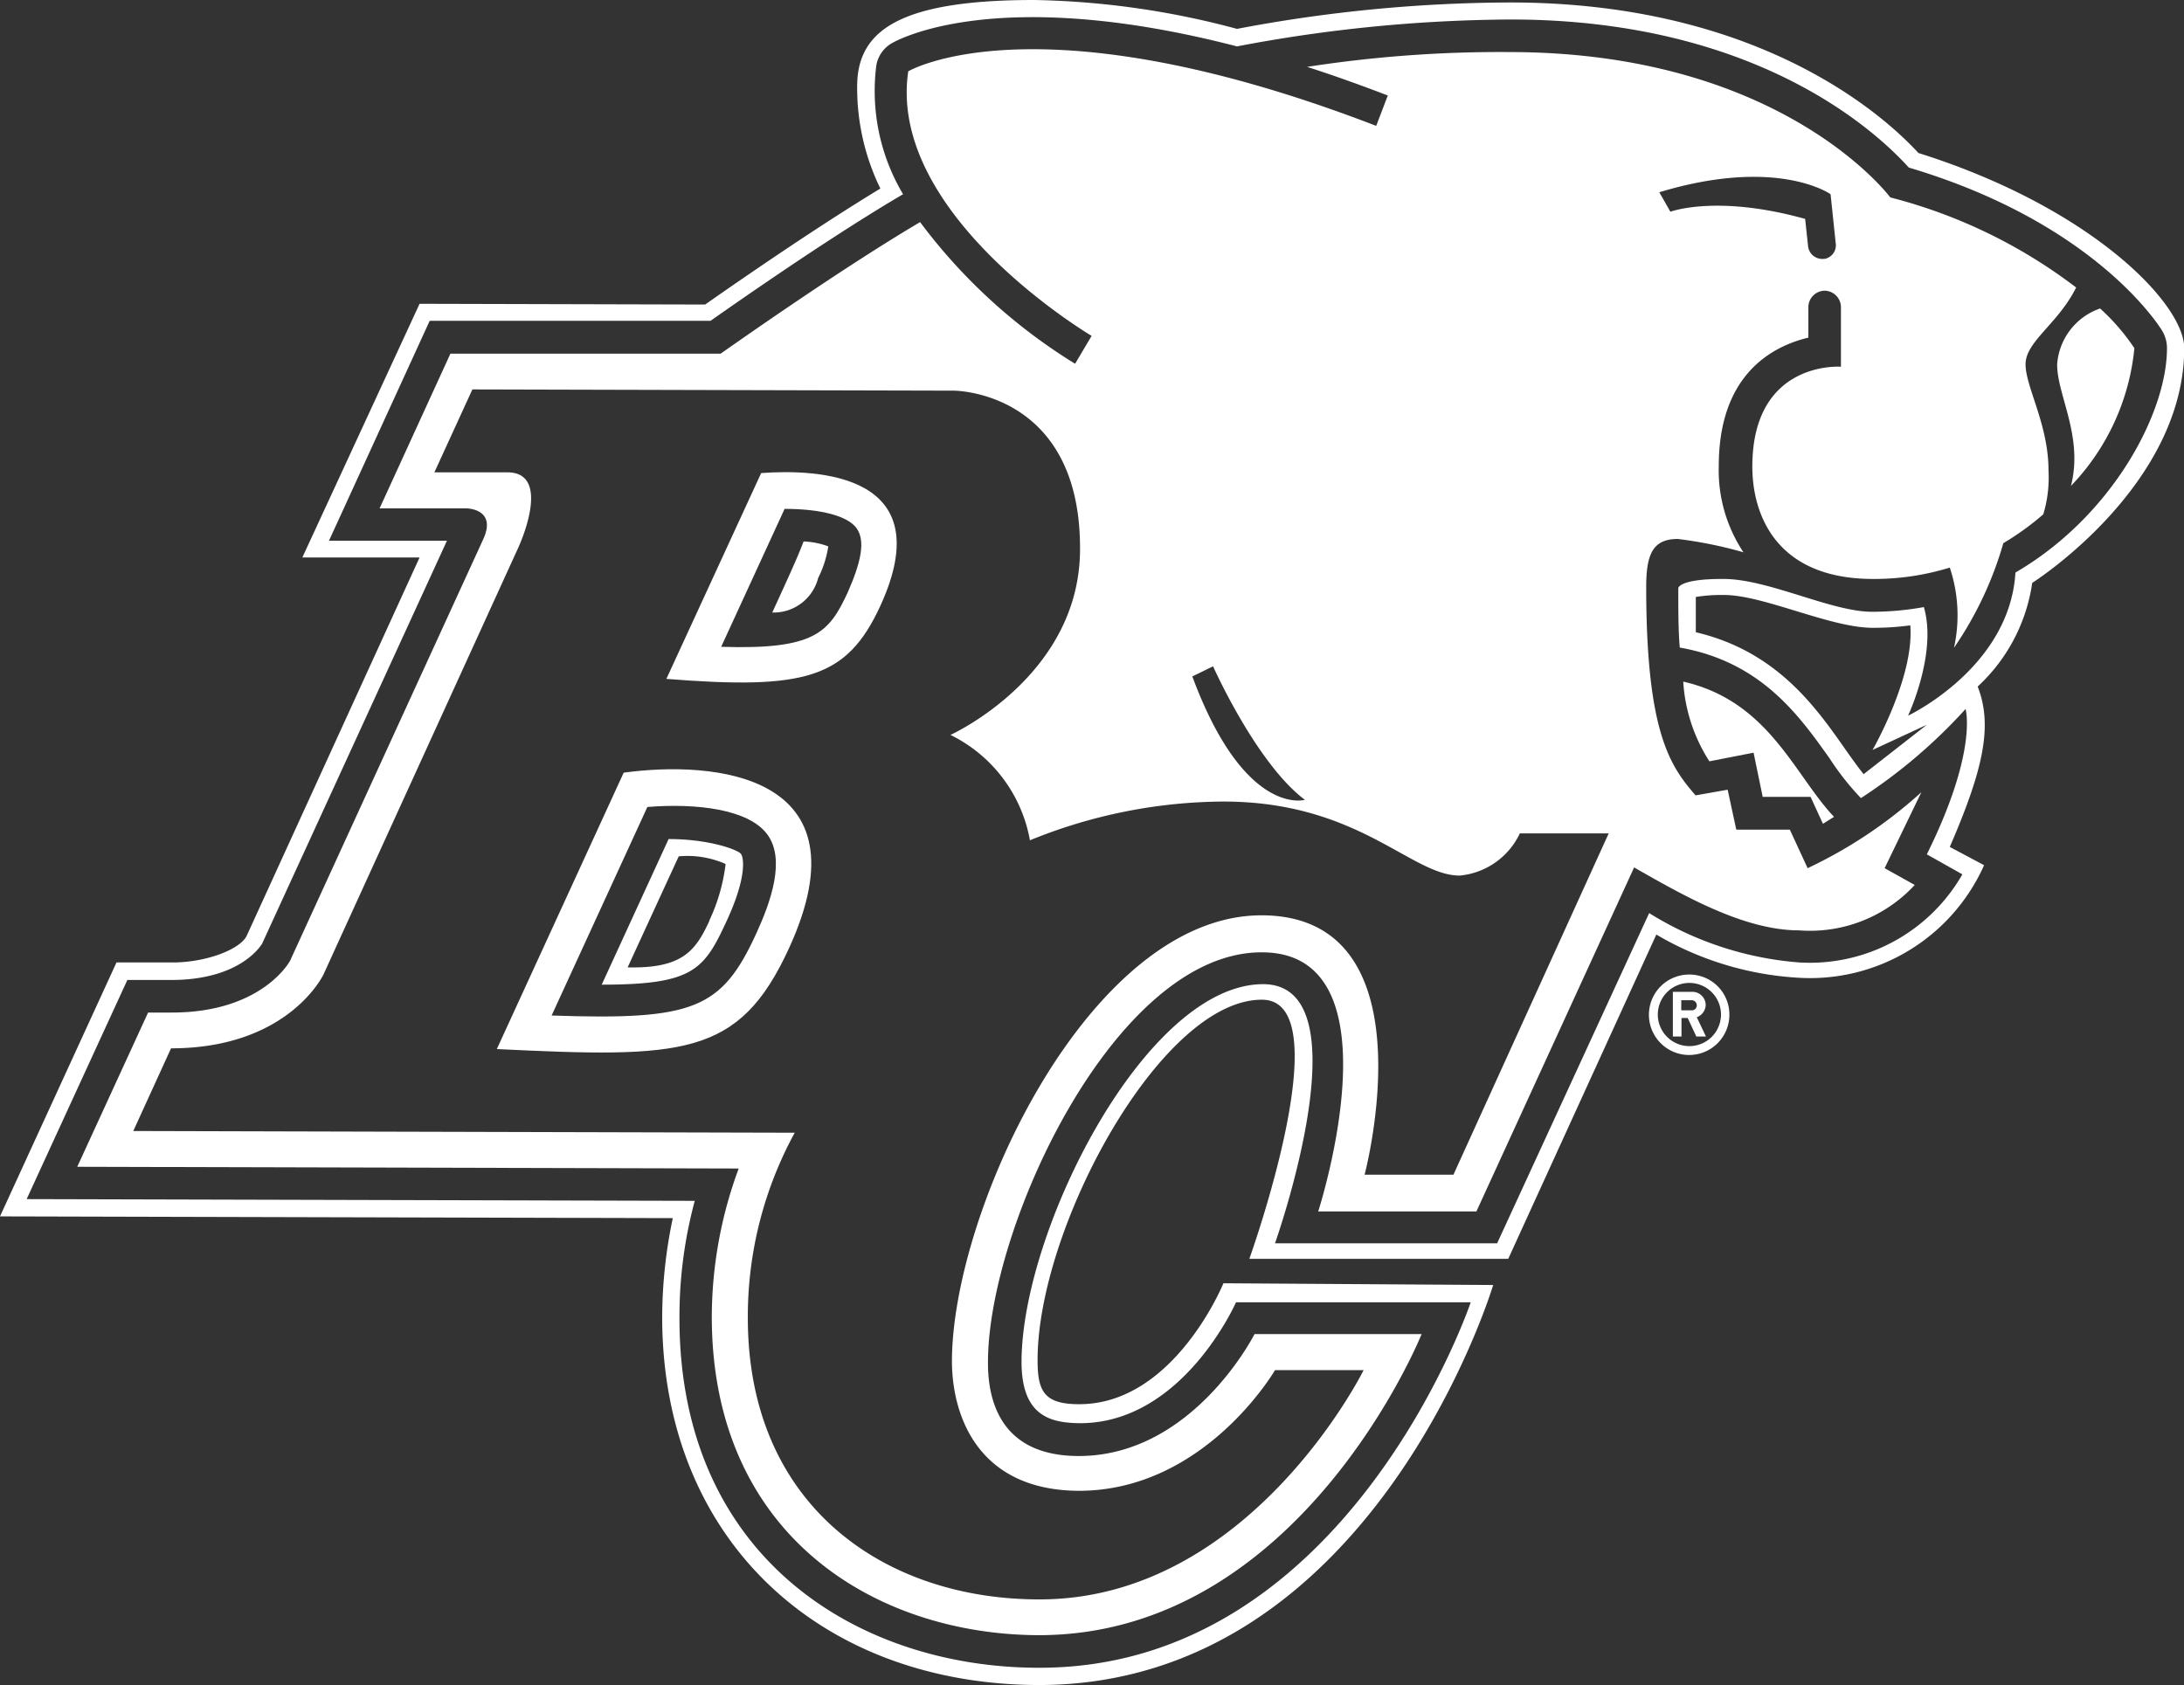
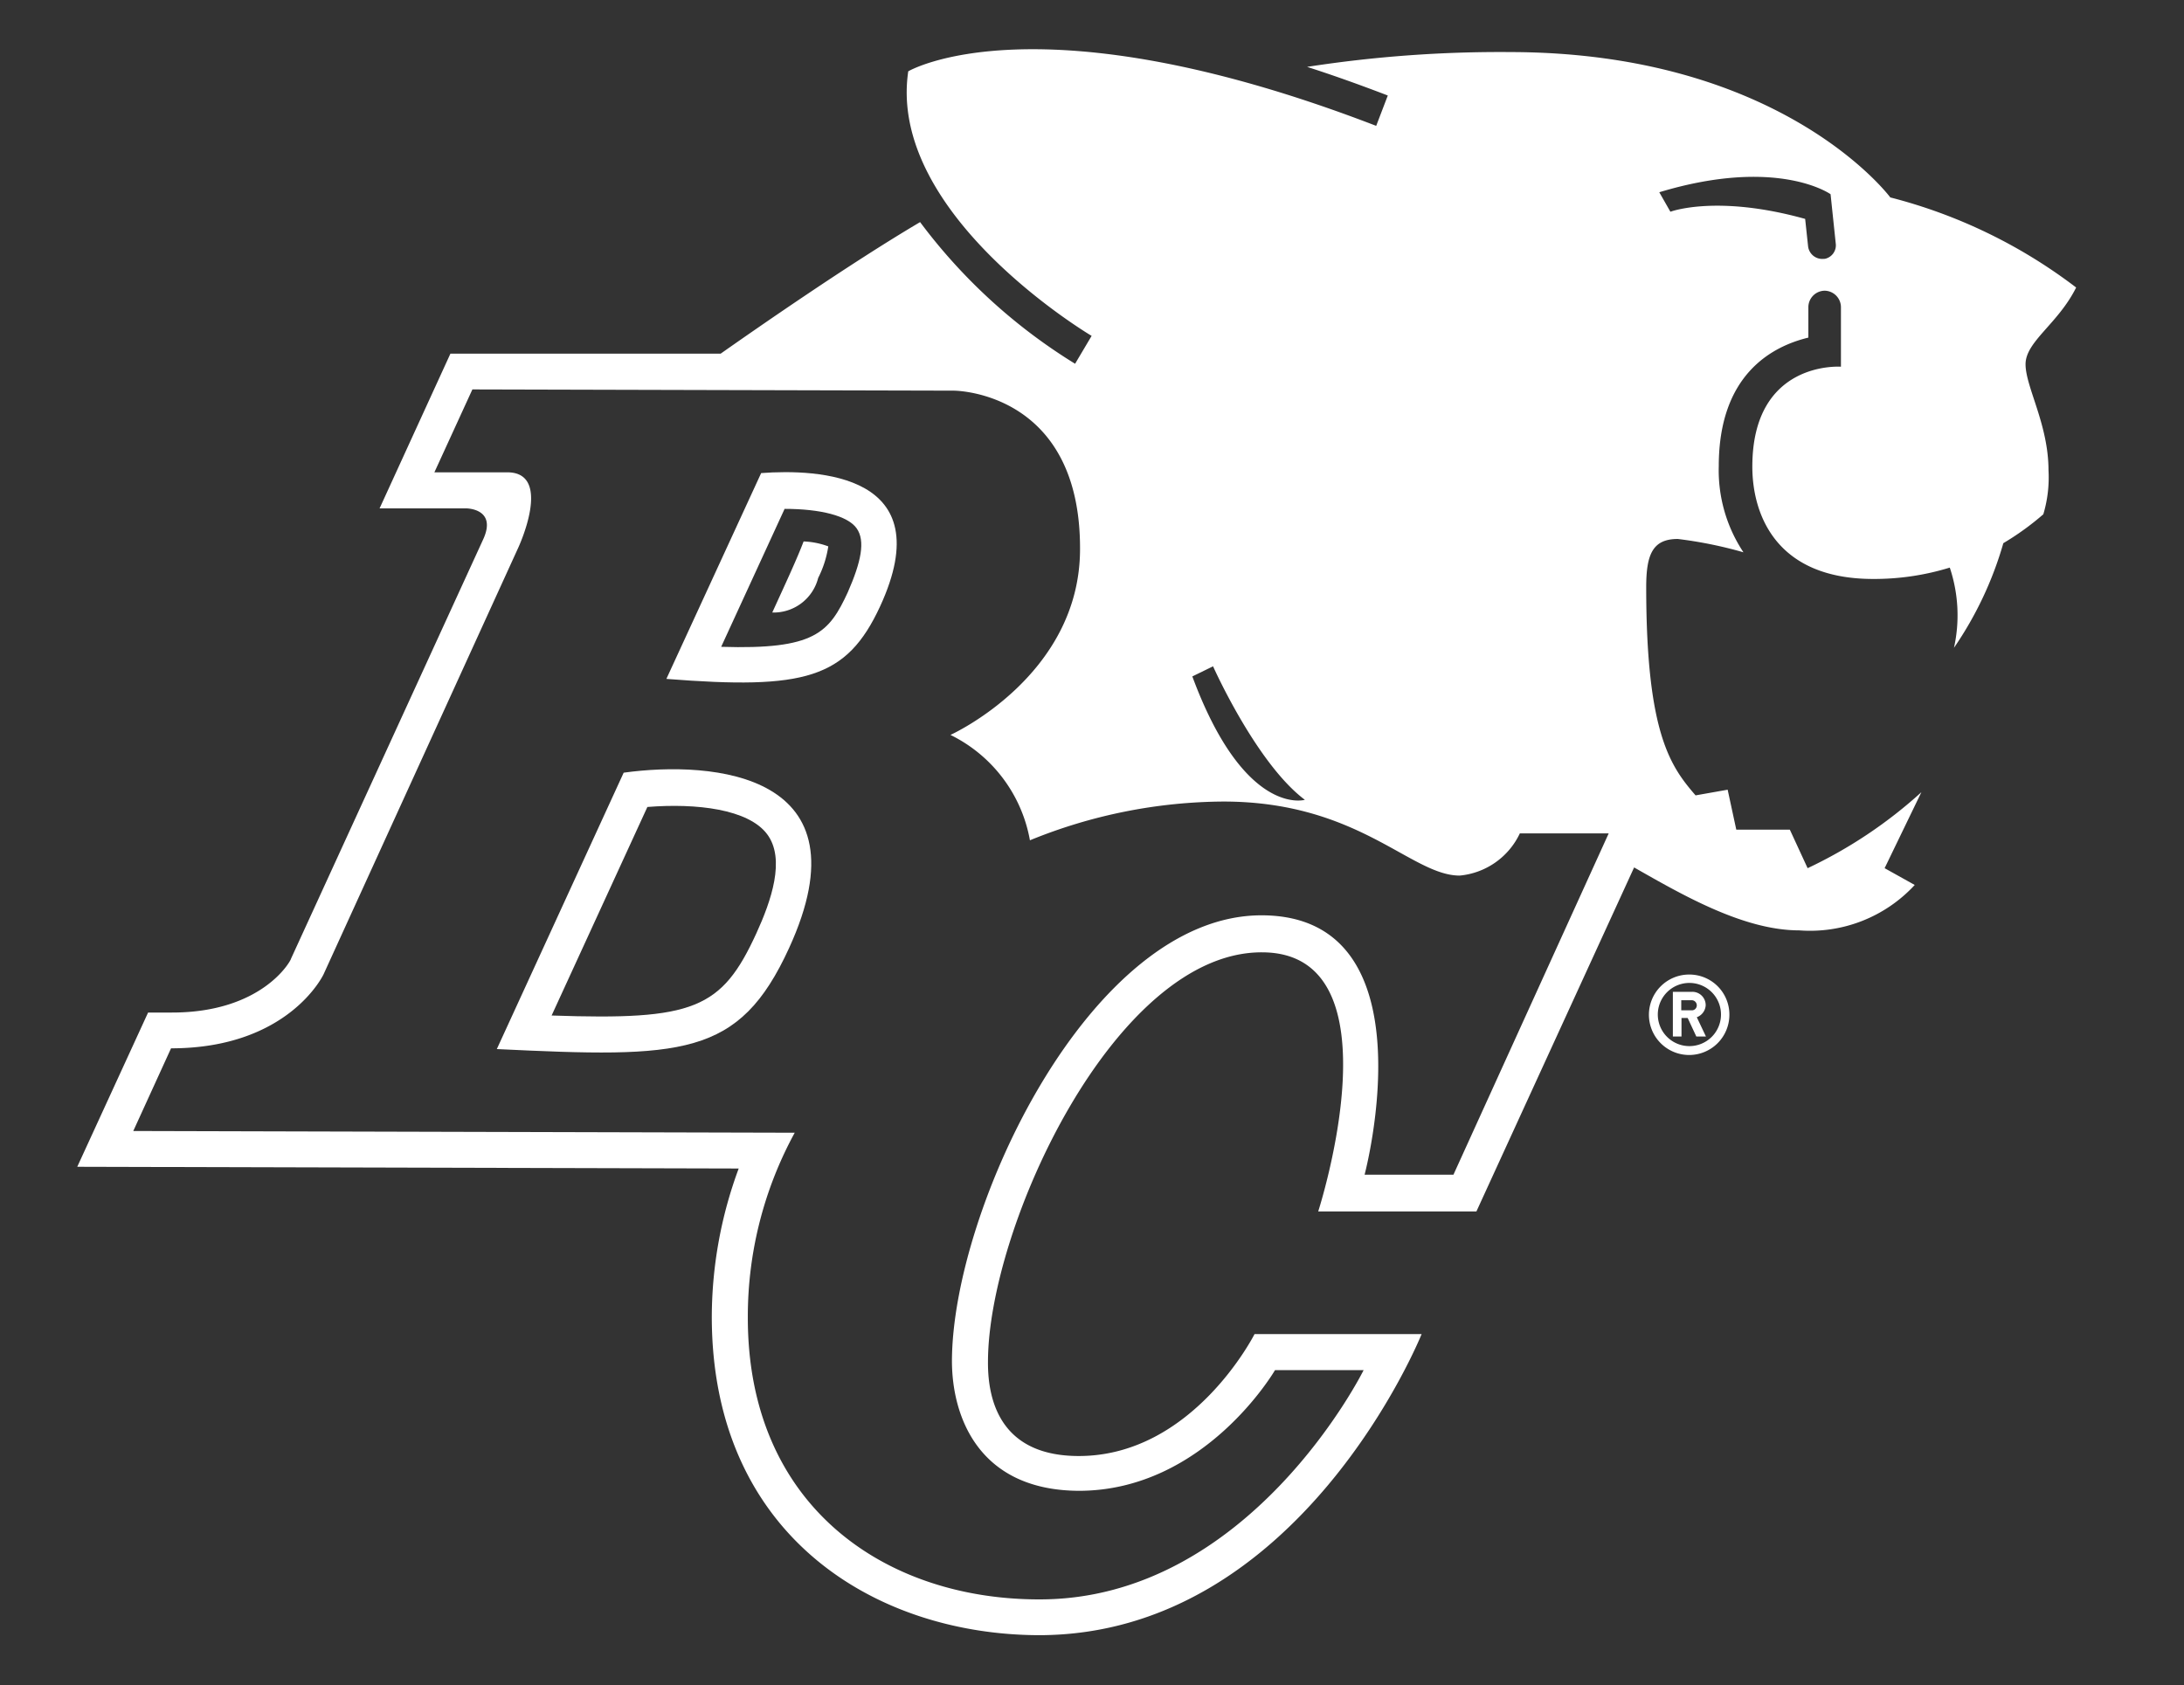
<svg xmlns="http://www.w3.org/2000/svg" id="Layer_1" data-name="Layer 1" viewBox="0 0 88.49 68.28">
  <rect x="0" y="0" width="88.49" height="68.28" fill="#333333" stroke="none" />
  <defs>
    <style>.cls-1{fill:#fff;}</style>
  </defs>
  <path class="cls-1" d="M31.29,24.82a1.86,1.86,0,0,0,1.86-1.4,4.22,4.22,0,0,0,.41-1.28,3.21,3.21,0,0,0-1-.2C32.29,22.65,31.88,23.53,31.29,24.82Z" />
-   <path class="cls-1" d="M27.09,34l-2.71,5.9c3.73,0,4.15-.6,5.08-2.62.8-1.74.68-2.52.56-2.68S28.76,34,27.09,34Zm1.65,3.32c-.56,1.21-1.09,1.93-3.31,1.88l2.07-4.5a3.84,3.84,0,0,1,1.9.31A7.42,7.42,0,0,1,28.74,37.3Z" />
-   <path class="cls-1" d="M77.73,6.2C76.25,4.59,71.18.11,61.22.1a60,60,0,0,0-11.1,1.07A33.71,33.71,0,0,0,41.9,0c-5.48,0-7.17,1.25-7.17,3.5a9.3,9.3,0,0,0,.94,4.14c-2.54,1.54-5.5,3.58-7.1,4.7L17,12.31,12.25,22.59H17L10,37.91C9.75,38.46,8.37,39,7,39H4.72L0,49.29l27.26.07a19.68,19.68,0,0,0-.43,4c0,9.06,6.43,14.9,15.26,14.92,13.55,0,18.41-16.21,18.41-16.21L49.57,52s-2,4.91-5.85,4.9c-1.43,0-1.68-.54-1.68-1.79,0-5.37,5-14.61,9.09-14.6,3.26,0-.51,10.5-.51,10.5l10.49,0,6-13.14a12.8,12.8,0,0,0,5.76,1.75,7.72,7.72,0,0,0,7.52-4.56L79,34.32c1.34-3.1,1.76-4.89,1.13-6.5a7.09,7.09,0,0,0,2.21-4.2s6.15-3.89,6.16-9.51C88.5,12.29,84.7,8.39,77.73,6.2ZM87.8,14.11c0,2.65-2.25,6.83-6.14,9.09C81.43,27.06,77.31,29,77.31,29s1.19-2.53.64-4.4a11.88,11.88,0,0,1-2.1.19c-1.65,0-4.18-1.32-6-1.33s-1.85.37-1.85.37c0,.92,0,1.72.06,2.41,3.3.58,4.83,2.75,6.07,4.49a10.76,10.76,0,0,0,1.27,1.61,21.58,21.58,0,0,0,4.24-3.61s.51,1.69-1.57,5.89l1.44.81A7.12,7.12,0,0,1,72.9,39a13.44,13.44,0,0,1-6.08-2L60.66,50.38l-9,0s3.72-10.49-.48-10.5c-4.74,0-9.78,9.94-9.79,15.3,0,2.18,1.14,2.48,2.37,2.49,4.17,0,6.32-4.9,6.32-4.9l9.51,0S54.59,67.61,42.09,67.58c-7.27,0-14.59-4.42-14.56-14.22a18,18,0,0,1,.62-4.7L1.08,48.59l4.08-8.88H6.94c2.76,0,3.61-1.36,3.68-1.47l7.49-16.33-4.78,0L17.41,13l11.38,0c1.65-1.16,5.09-3.54,7.8-5.13A8.18,8.18,0,0,1,35.5,2.7a1.28,1.28,0,0,1,.62-.94c.2-.12,4.23-2.41,14,.12A60.51,60.51,0,0,1,61.21.79c10.07,0,14.92,4.66,16.13,6,7.57,2.25,10.16,6.44,10.27,6.62A1.37,1.37,0,0,1,87.8,14.11ZM78.07,29.37l-2.56,2c-.25-.31-.52-.69-.8-1.09-1.16-1.65-2.75-3.9-6-4.66,0-.44,0-.91,0-1.43a6.47,6.47,0,0,1,1.15-.08c1.59,0,4.28,1.32,6,1.33a11.17,11.17,0,0,0,1.54-.1c.17,2.1-1.53,5.05-1.53,5.05Z" />
-   <path class="cls-1" d="M85.09,12.5a2.59,2.59,0,0,0-1.74,2.27c0,1.25,1.07,2.92.56,4.92a9.35,9.35,0,0,0,2.57-5.58A8.64,8.64,0,0,0,85.09,12.5Z" />
  <path class="cls-1" d="M30.84,19.17,27,27.51c5.6.44,7.3,0,8.66-2.94C38.14,19.19,33.13,19,30.84,19.17ZM34.35,24c-.76,1.64-1.33,2.33-5.13,2.21l2.57-5.59c1.45,0,2.56.28,2.92.79S34.89,22.77,34.35,24Z" />
  <path class="cls-1" d="M25.27,31.31l-5.14,11.2c7.52.36,9.81.34,11.84-4.09C35.22,31.33,28.9,30.81,25.27,31.31Zm5.38,6.5c-1.41,3.08-2.53,3.54-8.3,3.34l3.88-8.45c2-.16,4.09.09,4.85,1.1S31.24,36.52,30.65,37.81Z" />
-   <path class="cls-1" d="M71.05,30.5l.37,1.79,1.94,0,.5,1.09.45-.28c-1.61-1.7-2.64-4.69-6.11-5.48a6.73,6.73,0,0,0,1.06,3.23Z" />
  <path class="cls-1" d="M84.12,11.65A21,21,0,0,0,76.59,8S72.24,2.13,61.21,2.11a51.06,51.06,0,0,0-8.25.6c1.06.34,2.15.73,3.27,1.16L55.76,5.1C42-.2,36.8,2.89,36.8,2.89c-.86,5.82,7.43,10.72,7.43,10.72l-.67,1.13A22.6,22.6,0,0,1,37.28,9c-2.88,1.7-6.67,4.34-8.08,5.33l-10.95,0-2.87,6.27h3.51s1.26,0,.69,1.25l-7.79,17c0,.07-1.15,2.19-4.85,2.18H6L3.13,47.28l26.8.07a17.4,17.4,0,0,0-1.09,6c0,8.89,6.64,12.89,13.25,12.91,10.61,0,15.51-12.2,15.51-12.2H50.83S48.34,59,43.71,59c-3.05,0-3.69-2.08-3.68-3.81,0-5.48,5.16-16.62,11.1-16.6,5.68,0,2.28,10.5,2.28,10.5l6.41,0,6.39-13.94c2,1.14,4.45,2.55,6.69,2.55a5.77,5.77,0,0,0,4.68-1.84l-1.22-.68,1.49-3.08a18.69,18.69,0,0,1-4.61,3.08l-.72-1.56-2.17,0L70,32l-1.3.23c-1-1.16-2-2.48-2-8.44,0-1.34.27-1.95,1.28-1.95a17.14,17.14,0,0,1,2.66.54,6,6,0,0,1-1-3.49c0-3.7,2.14-4.85,3.63-5.21V12.44a.67.67,0,0,1,.66-.66.67.67,0,0,1,.66.66v2.42S71,14.59,71,18.91c0,1.9.93,4.54,4.87,4.55A10.39,10.39,0,0,0,79,23a6.08,6.08,0,0,1,.17,3.25,14.57,14.57,0,0,0,2-4.24,11.13,11.13,0,0,0,1.62-1.17A5.22,5.22,0,0,0,83,19.06c0-1.86-.93-3.38-.93-4.3S83.39,13.12,84.12,11.65ZM49.15,27s1.75,3.93,3.72,5.41c0,0-2.44.72-4.56-5Zm9.74,20.6h-3.6s2.79-10.49-4.16-10.51S38.59,49,38.57,55.14c0,2.25,1.07,5.25,5.14,5.27,5.11,0,7.95-4.89,7.95-4.89h3.59s-4.61,9.31-13.15,9.29c-6.25,0-11.82-3.79-11.8-11.45a15.53,15.53,0,0,1,1.9-7.46L5.4,45.83l1.53-3.35c4.78,0,6.18-3,6.18-3L21,22.19s1.4-3-.4-3.05h-3l1.54-3.36,19.51.05s5.13,0,5.11,6.42c0,5.16-5.25,7.53-5.25,7.53a5.91,5.91,0,0,1,3.22,4.27,21,21,0,0,1,7.84-1.57c5.48,0,7.6,3,9.57,3a3,3,0,0,0,2.44-1.71h3.6Zm15-37.11a.58.58,0,0,1-.63-.5l-.12-1.12c-3.59-1-5.46-.29-5.46-.29l-.45-.79c4.8-1.45,6.94.08,6.94.08l.21,2A.56.56,0,0,1,73.93,10.49Z" />
  <path class="cls-1" d="M69.11,40.74a.54.54,0,0,0-.55-.55h-.78V42h.35v-.75h.25l.35.75h.39l-.37-.78A.55.55,0,0,0,69.11,40.74Zm-.55.2h-.44v-.41h.43a.21.21,0,0,1,.2.21A.2.2,0,0,1,68.56,40.94Z" />
  <path class="cls-1" d="M68.45,39.49a1.63,1.63,0,1,0,1.62,1.63A1.62,1.62,0,0,0,68.45,39.49Zm0,2.9a1.28,1.28,0,1,1,1.28-1.27A1.28,1.28,0,0,1,68.44,42.39Z" />
</svg>